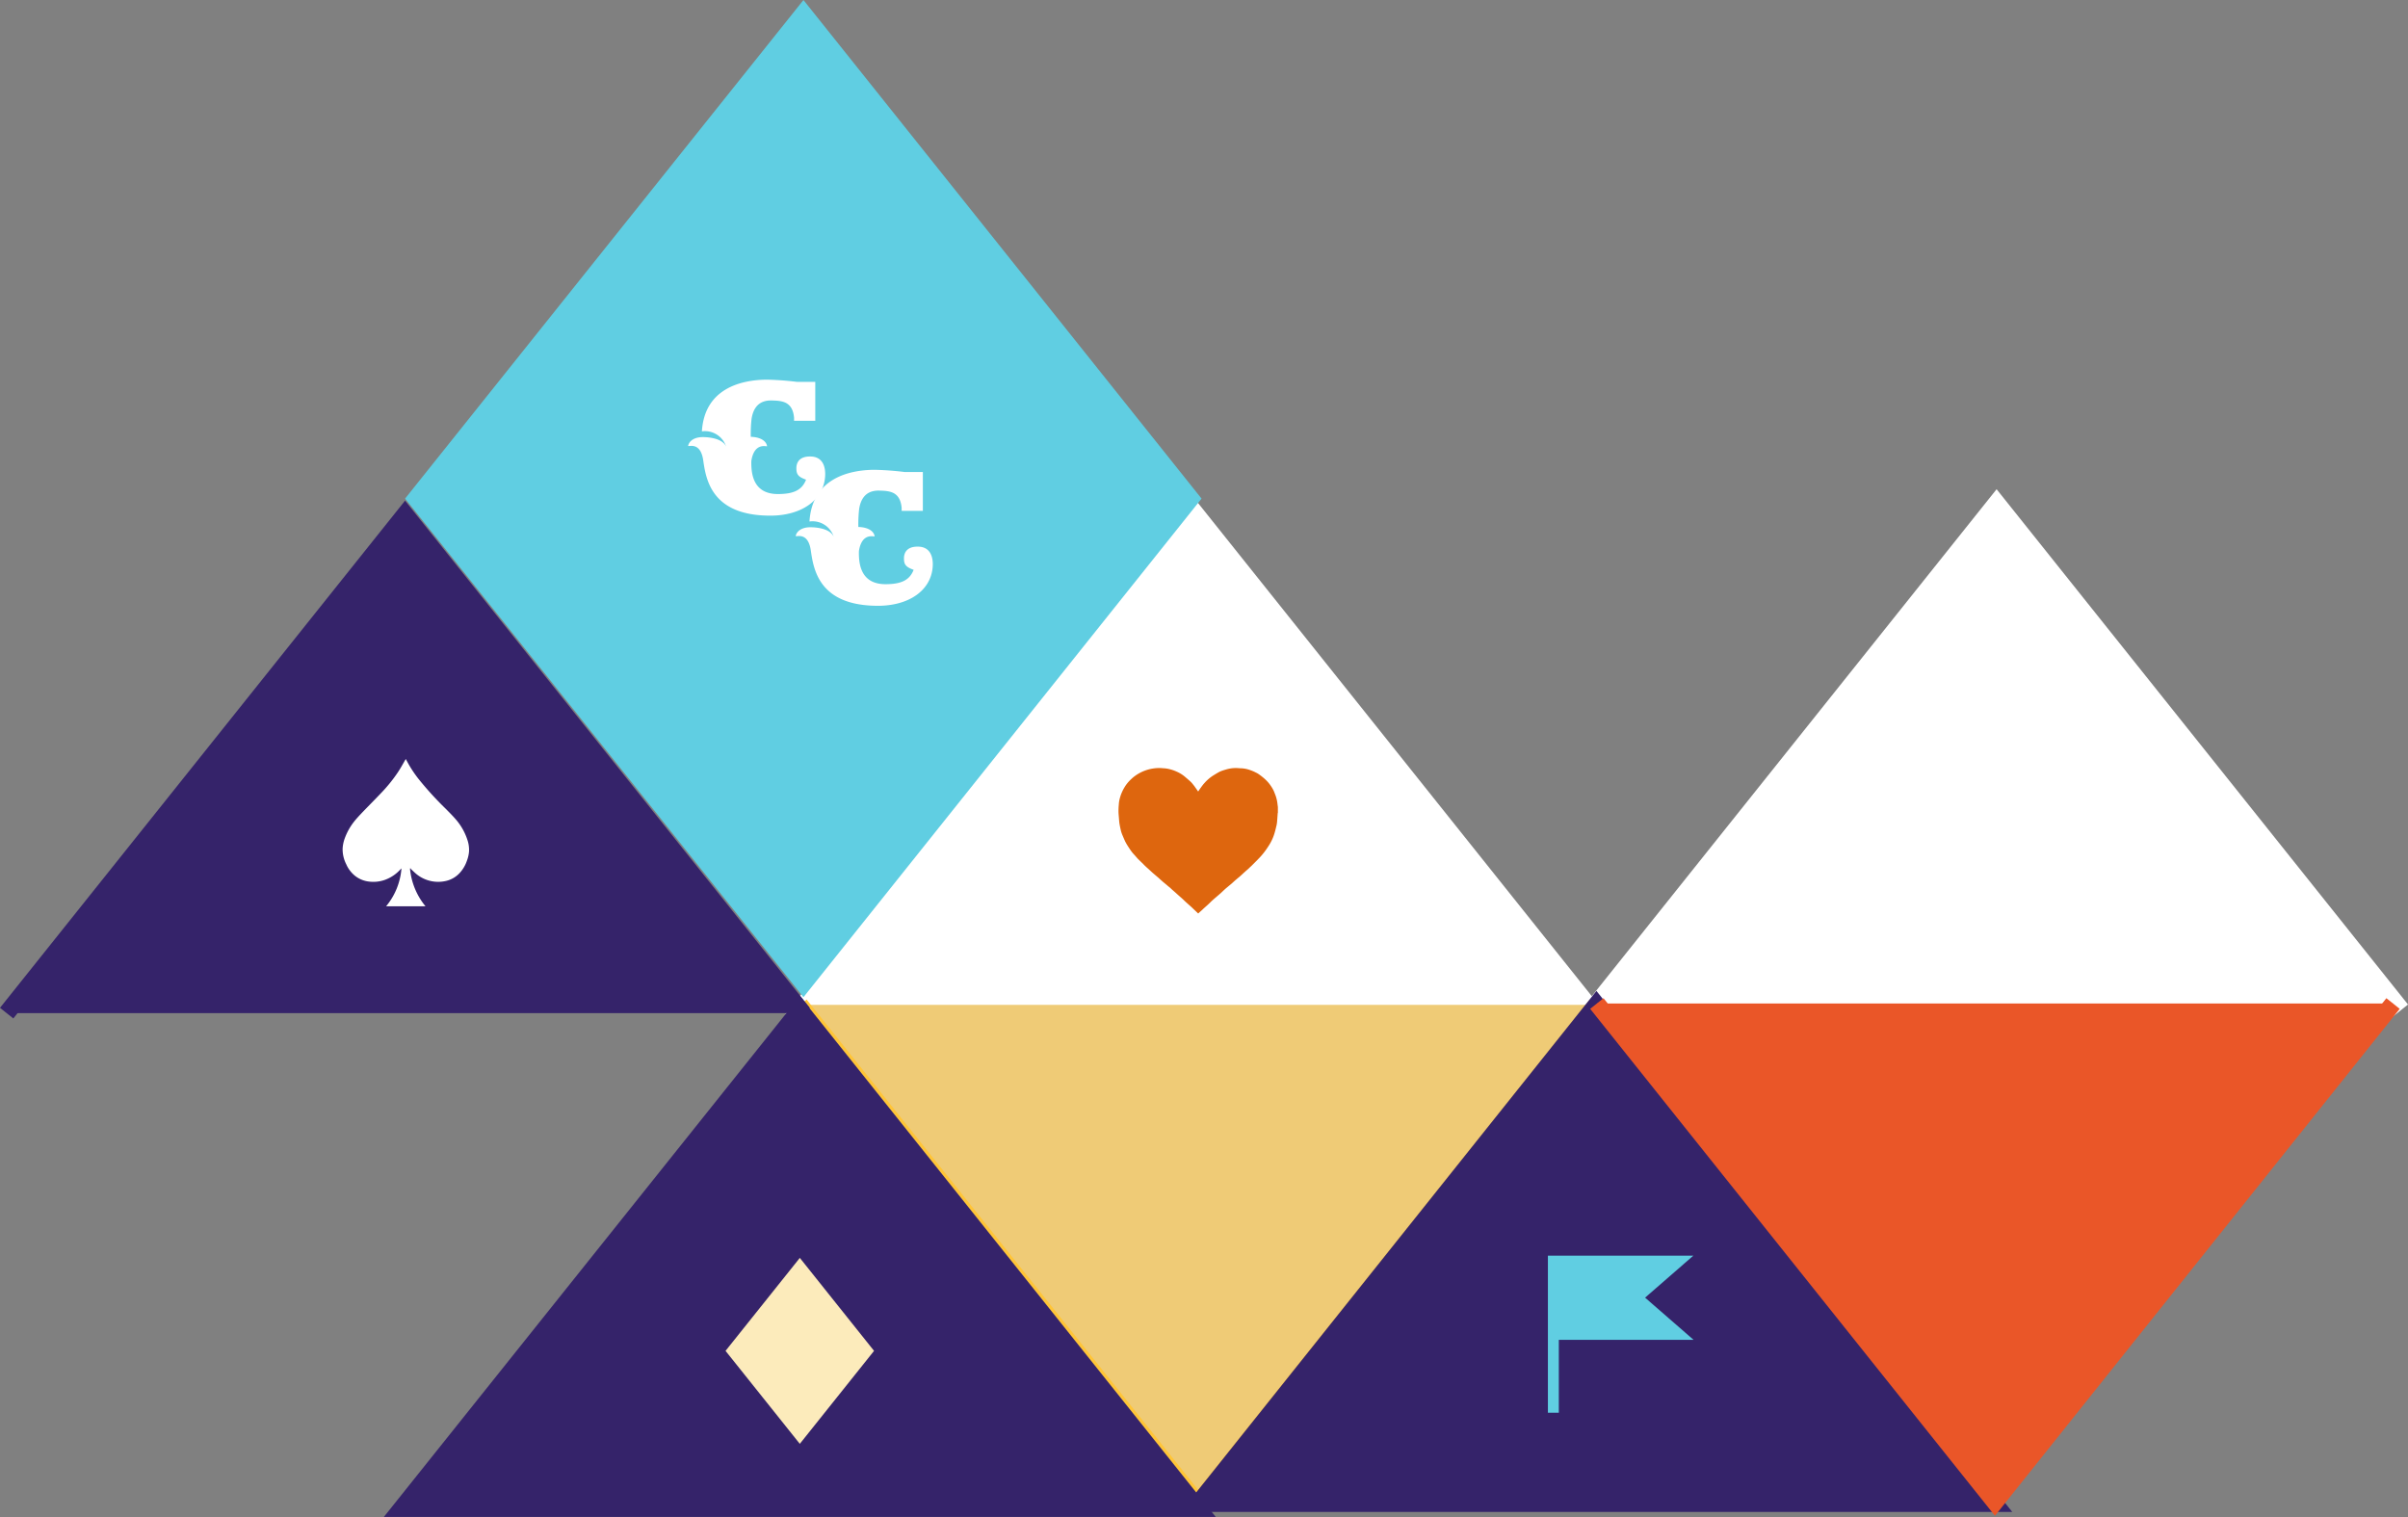
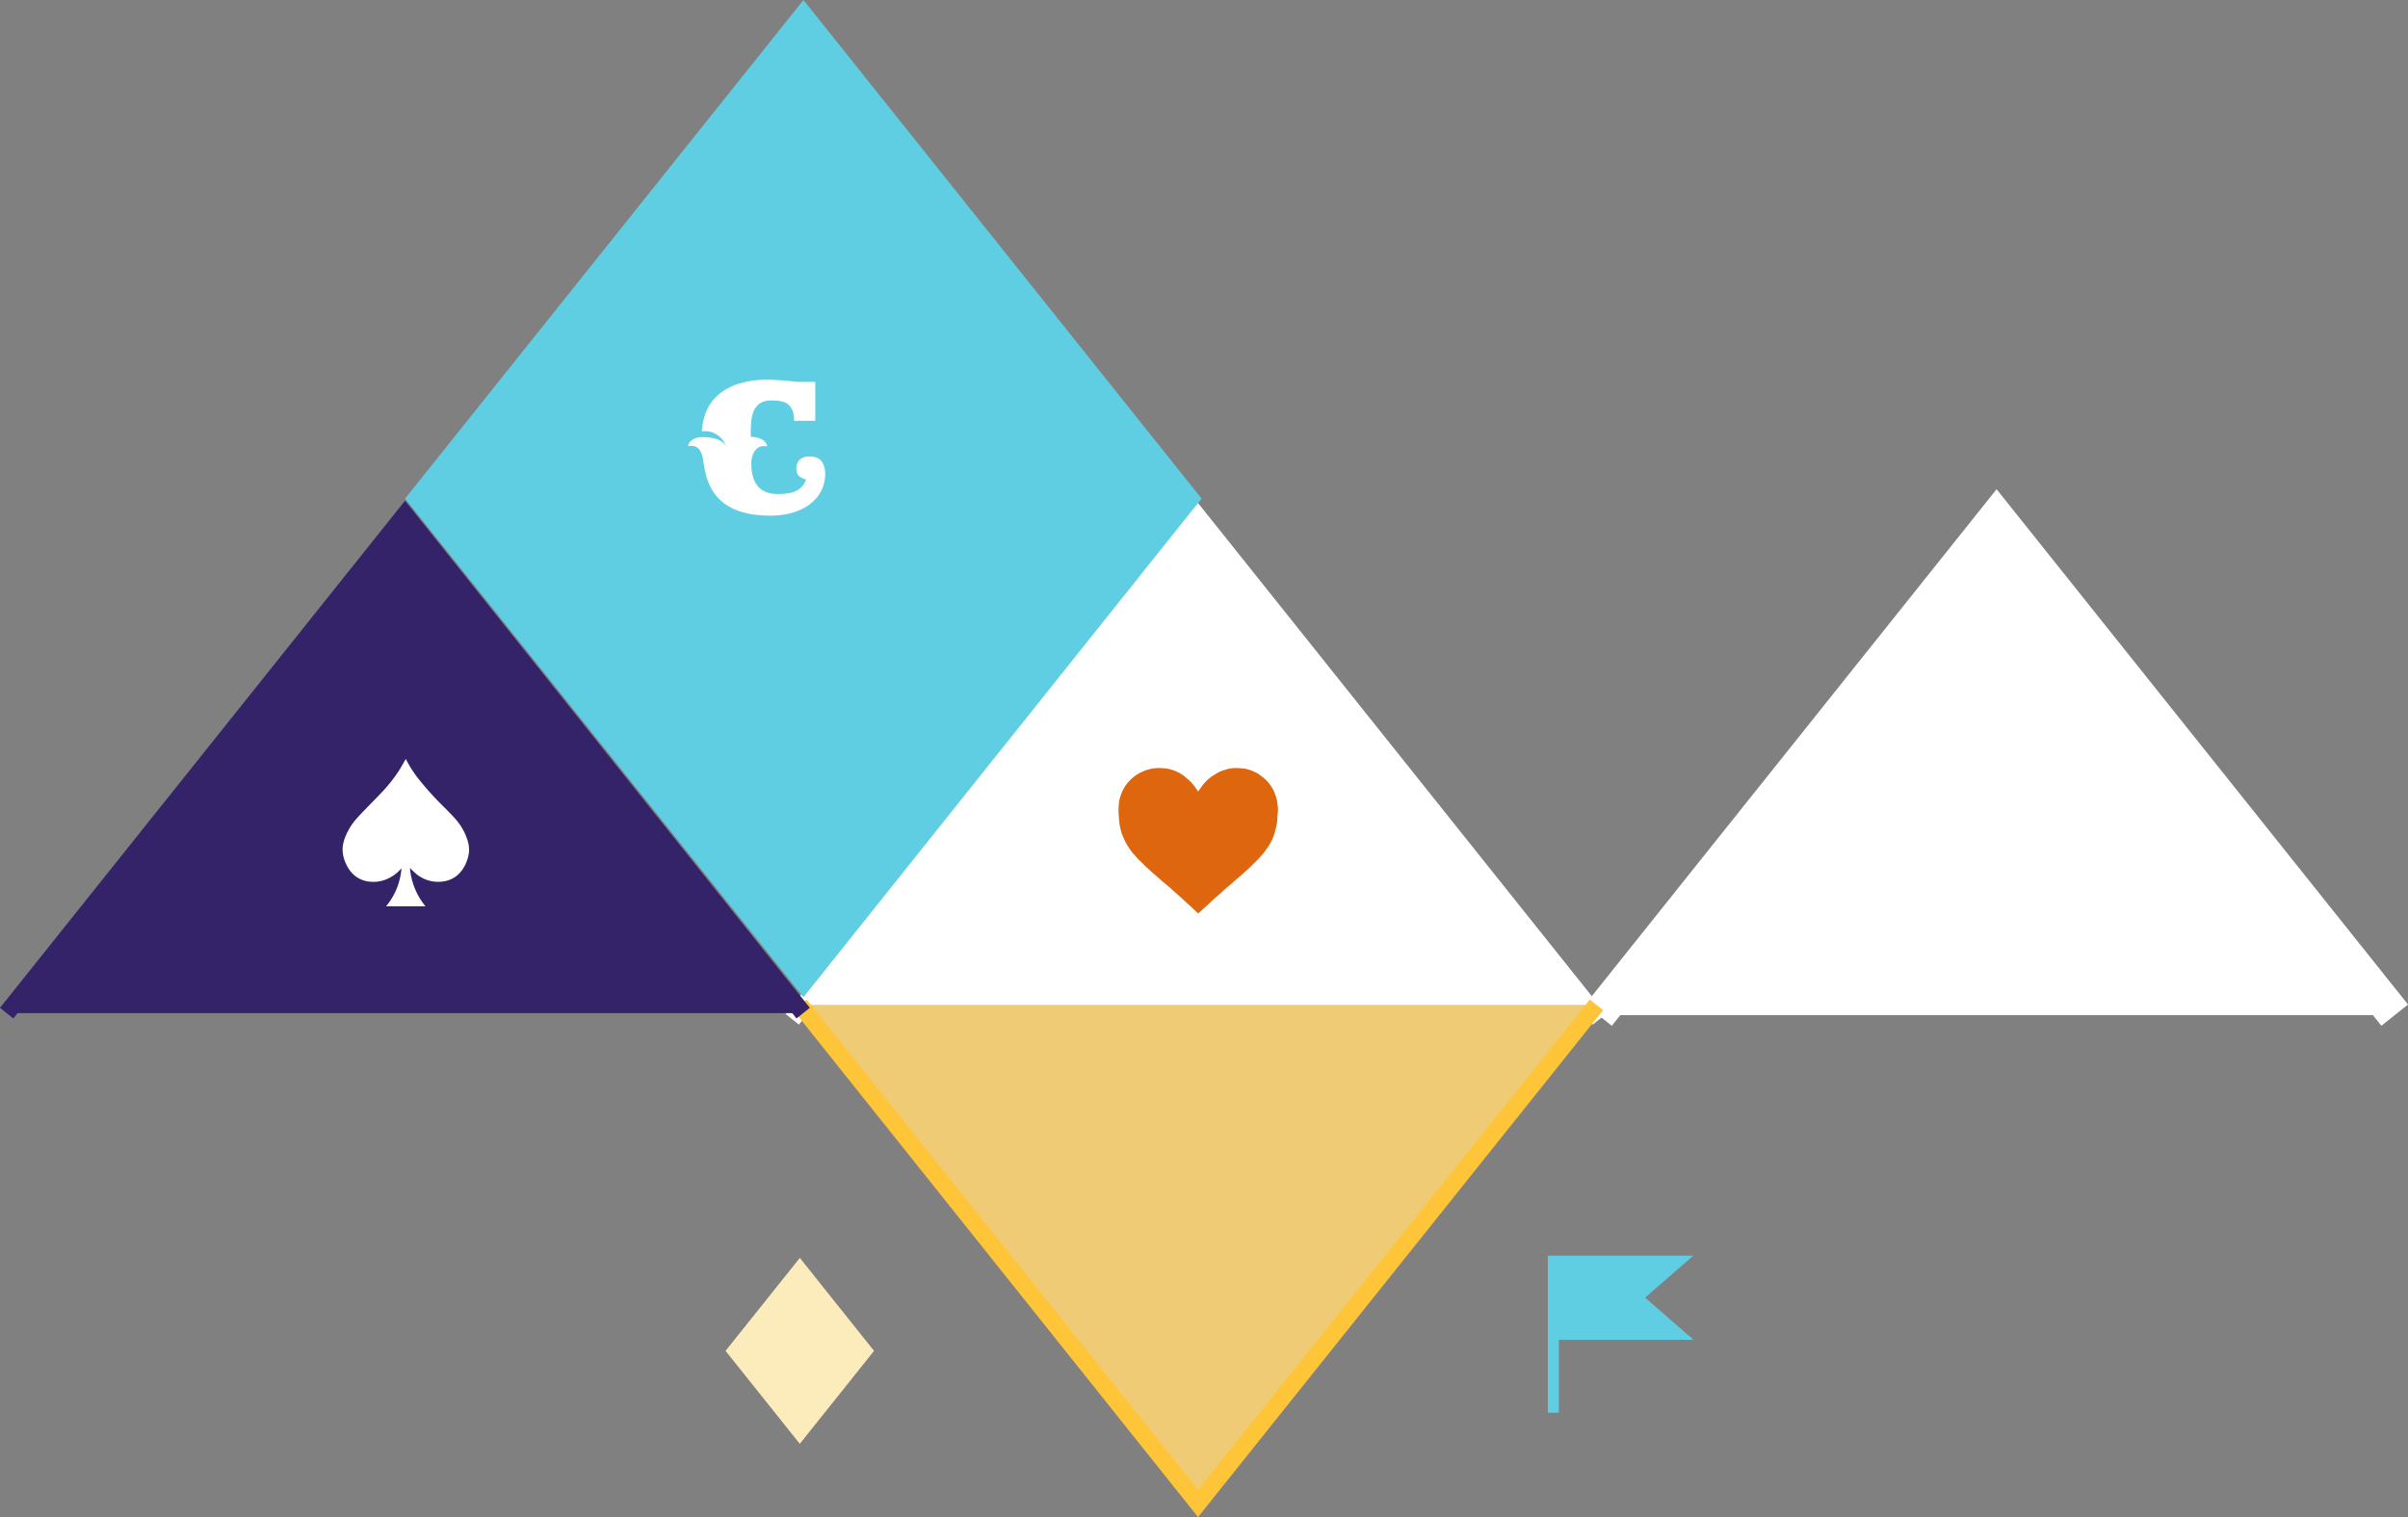
<svg xmlns="http://www.w3.org/2000/svg" width="141.236" height="88.983" viewBox="0 0 141.236 88.983">
  <rect x="0" y="0" width="141.236" height="88.983" fill="#808080" stroke="none" />
  <g id="Group_760" data-name="Group 760" transform="translate(-305.641 -265.962)">
    <g id="Group_289" data-name="Group 289" transform="translate(-228.773 -372)">
      <path id="Path_51" data-name="Path 51" d="M47.339,0,23.67,29.645,0,0" transform="translate(628.221 697.748) rotate(180)" fill="#fff" stroke="#fff" stroke-width="1" />
      <g id="i0ZB7P.tif_1_" transform="translate(600.016 683.01)">
        <g id="Group_45" data-name="Group 45" transform="translate(0)">
          <path id="Path_87" data-name="Path 87" d="M4.664,8.526h-.02a.071.071,0,0,0-.016-.02c-.117-.113-.238-.226-.355-.339l-.008-.008-.327-.291c-.077-.069-.145-.141-.222-.21s-.157-.137-.238-.21-.137-.125-.206-.186-.137-.117-.2-.178-.109-.1-.166-.141c-.1-.089-.206-.174-.311-.262-.089-.077-.178-.157-.266-.238l-.351-.3c-.085-.077-.17-.157-.254-.234-.065-.057-.129-.113-.19-.174-.036-.032-.069-.069-.1-.1-.1-.1-.206-.2-.307-.3-.048-.048-.089-.1-.133-.149C.922,5.1.849,5.03.789,4.953c-.081-.1-.153-.21-.226-.323a3.4,3.4,0,0,1-.182-.307C.316,4.186.26,4.049.2,3.908a1.808,1.808,0,0,1-.081-.25C.09,3.532.062,3.407.042,3.282.026,3.2.022,3.108.013,3.024c-.008-.145-.028-.3-.032-.452A3.94,3.94,0,0,1,0,2.136a1.69,1.69,0,0,1,.04-.287,2.487,2.487,0,0,1,.371-.84A2.251,2.251,0,0,1,.744.634,2.26,2.26,0,0,1,1.132.343,2.5,2.5,0,0,1,1.685.1,2.532,2.532,0,0,1,2.444,0c.032,0,.065.008.1.008.077.008.157.008.234.02A2.269,2.269,0,0,1,3.38.206a1.968,1.968,0,0,1,.476.287c.109.093.218.186.327.283a1.2,1.2,0,0,1,.153.166c.048.061.1.121.141.186.061.081.117.166.178.25.048-.073.093-.145.145-.214.073-.1.145-.2.226-.287a2.44,2.44,0,0,1,.5-.432c.133-.081.266-.166.4-.234A2.568,2.568,0,0,1,6.242.1,2.066,2.066,0,0,1,6.868,0c.1,0,.214.016.319.016a1.725,1.725,0,0,1,.5.1,2.345,2.345,0,0,1,.359.153A1.172,1.172,0,0,1,8.261.4a3.665,3.665,0,0,1,.311.25,2.429,2.429,0,0,1,.2.206,2.415,2.415,0,0,1,.17.23,2.138,2.138,0,0,1,.133.23c.044.093.077.194.117.291a2.177,2.177,0,0,1,.117.529c.008.048.012.1.02.145v.347l-.008.008c-.012.141-.02.287-.032.428a2.059,2.059,0,0,1-.032.27c-.052.218-.1.436-.178.65a2.813,2.813,0,0,1-.194.42c-.065.117-.141.23-.218.343a4.225,4.225,0,0,1-.452.553c-.028.028-.057.057-.085.089l-.339.339c-.044.044-.093.085-.137.129s-.089.085-.137.125-.093.081-.137.121c-.081.073-.157.145-.238.218l-.3.254c-.081.069-.153.141-.234.21-.1.085-.2.166-.3.25s-.2.182-.3.275-.2.174-.3.262c-.069.057-.133.113-.2.174-.04.036-.081.073-.121.113s-.085.085-.129.125c-.077.073-.157.141-.234.21-.048.044-.1.093-.145.137C4.809,8.393,4.737,8.457,4.664,8.526Z" transform="translate(0.02 0)" fill="#de660e" />
        </g>
      </g>
      <path id="Path_108" data-name="Path 108" d="M547.5,420.344,570.85,391.1l23.35,29.245" transform="translate(80.67 277.16)" fill="#fff" stroke="#fff" stroke-width="2" />
      <path id="Path_37" data-name="Path 37" d="M321.017,587.5,297.65,616.745,274.3,587.5" transform="translate(307.033 109.4)" fill="#efcb76" stroke="#ffc538" stroke-width="1" />
-       <path id="Path_38" data-name="Path 38" d="M184.717,616.545H138L161.367,587.3Z" transform="translate(419.966 109.893)" fill="#35236a" stroke="#35236a" stroke-width="1" />
      <g id="Group_18" data-name="Group 18" transform="translate(576.969 711.743)">
        <path id="Path_47" data-name="Path 47" d="M146.71,592.753l-4.354,5.453L138,592.753l4.357-5.453Z" transform="translate(-138 -587.3)" fill="#fcebbb" />
      </g>
      <g id="Group_90" data-name="Group 90" transform="translate(604.7 696.885)">
-         <path id="Path_106" data-name="Path 106" d="M457.3,616.659H410.6L433.95,587.4Z" transform="translate(-410.6 -587.4)" fill="#35236a" stroke="#35236a" stroke-width="1" />
-       </g>
-       <path id="Path_109" data-name="Path 109" d="M592.4,978.6l-23.35,29.245L545.7,978.6" transform="translate(82.373 -281.777)" fill="#ea5628" stroke="#ea5628" stroke-width="1" />
+         </g>
      <path id="Path_53" data-name="Path 53" d="M8.543,4.938,5.7,2.464,8.531,0H0V9.215H.64V4.938Z" transform="translate(625.203 711.611)" fill="#60cee2" />
      <g id="Group_147" data-name="Group 147" transform="translate(534.805 638.754)">
        <g id="Group_16" data-name="Group 16" transform="translate(0)">
          <path id="Path_22" data-name="Path 22" d="M2.9,421.559,26.267,392.3l23.35,29.259" transform="translate(-2.9 -362.926)" fill="#35236a" stroke="#35236a" stroke-width="1" />
          <path id="Path_23" data-name="Path 23" d="M185.917,225.645l-23.35,29.244L139.2,225.645,162.567,196.4Z" transform="translate(-115.833 -197.191)" fill="#60cee2" />
        </g>
        <g id="Lk2UsS.tif_1_" transform="translate(19.7 43.729)">
          <g id="Group_12" data-name="Group 12" transform="translate(0)">
            <path id="Path_46" data-name="Path 46" d="M3.717,0c.061.115.119.223.178.328a7.191,7.191,0,0,0,.549.815,19.247,19.247,0,0,0,1.59,1.751c.22.223.444.443.646.682a3.459,3.459,0,0,1,.646,1.155,1.84,1.84,0,0,1,.1.682,1.967,1.967,0,0,1-.121.54,2.01,2.01,0,0,1-.435.737,1.556,1.556,0,0,1-.76.451,2.02,2.02,0,0,1-1.765-.389c-.114-.094-.22-.2-.327-.3C4,6.437,4,6.415,3.993,6.4l-.031.027a4.075,4.075,0,0,0,.909,2.209H2.562a3.959,3.959,0,0,0,.9-2.22c-.013.011-.029.023-.042.036a2.261,2.261,0,0,1-.933.636,2.022,2.022,0,0,1-.922.1,1.613,1.613,0,0,1-.834-.344,1.8,1.8,0,0,1-.507-.67,1.945,1.945,0,0,1-.213-.926A2.106,2.106,0,0,1,.155,4.6,3.546,3.546,0,0,1,.66,3.7c.147-.189.31-.363.474-.536.391-.409.79-.806,1.177-1.216A8.794,8.794,0,0,0,3.256.771c.154-.231.288-.479.428-.72C3.693.036,3.7.021,3.717,0Z" transform="translate(-0.006)" fill="#fff" />
          </g>
        </g>
        <g id="Group_138" data-name="Group 138" transform="translate(39.974 22.477)">
          <path id="Path_172" data-name="Path 172" d="M2.231,3.953C2.039,3.439,1.187,3.362.8,3.37c-.468.015-.752.238-.806.507-.015.092.714-.292.883.844.161,1.121.476,3.255,3.938,3.255,1.811,0,3.086-.89,3.208-2.241.054-.576-.107-1.22-.852-1.228-.706-.015-.829.414-.829.683,0,.345.084.507.568.675-.246.637-.768.837-1.62.844C3.8,6.724,3.682,5.519,3.7,4.767c.177-1.136.929-.814.921-.867-.038-.276-.33-.491-.8-.537a.979.979,0,0,0-.154-.008A7.919,7.919,0,0,1,3.712,2.31c.107-.722.491-1.105,1.174-1.09.629.015,1.228.061,1.32,1.006V2.41H7.45V.13H6.383A17.216,17.216,0,0,0,4.61,0C3.114.008.957.507.8,3.032a1.3,1.3,0,0,1,1.428.921" transform="translate(0.003 -1)" fill="#fff" />
-           <path id="Path_173" data-name="Path 173" d="M2.231,3.953C2.039,3.439,1.187,3.362.8,3.37c-.468.015-.752.238-.806.507-.015.092.714-.292.883.844.161,1.121.476,3.255,3.938,3.255,1.811,0,3.086-.89,3.208-2.241.054-.576-.107-1.22-.852-1.228-.706-.015-.829.414-.829.683,0,.345.084.507.568.675-.246.637-.768.837-1.62.844C3.8,6.724,3.682,5.519,3.7,4.767c.177-1.136.929-.814.921-.867-.038-.276-.33-.491-.8-.537a.979.979,0,0,0-.154-.008A7.919,7.919,0,0,1,3.712,2.31c.107-.722.491-1.105,1.174-1.09.629.015,1.228.061,1.32,1.006V2.41H7.45V.13H6.383A17.216,17.216,0,0,0,4.61,0C3.114.008.957.507.8,3.032a1.3,1.3,0,0,1,1.428.921" transform="translate(6.313 4.287)" fill="#fff" />
        </g>
      </g>
    </g>
  </g>
</svg>